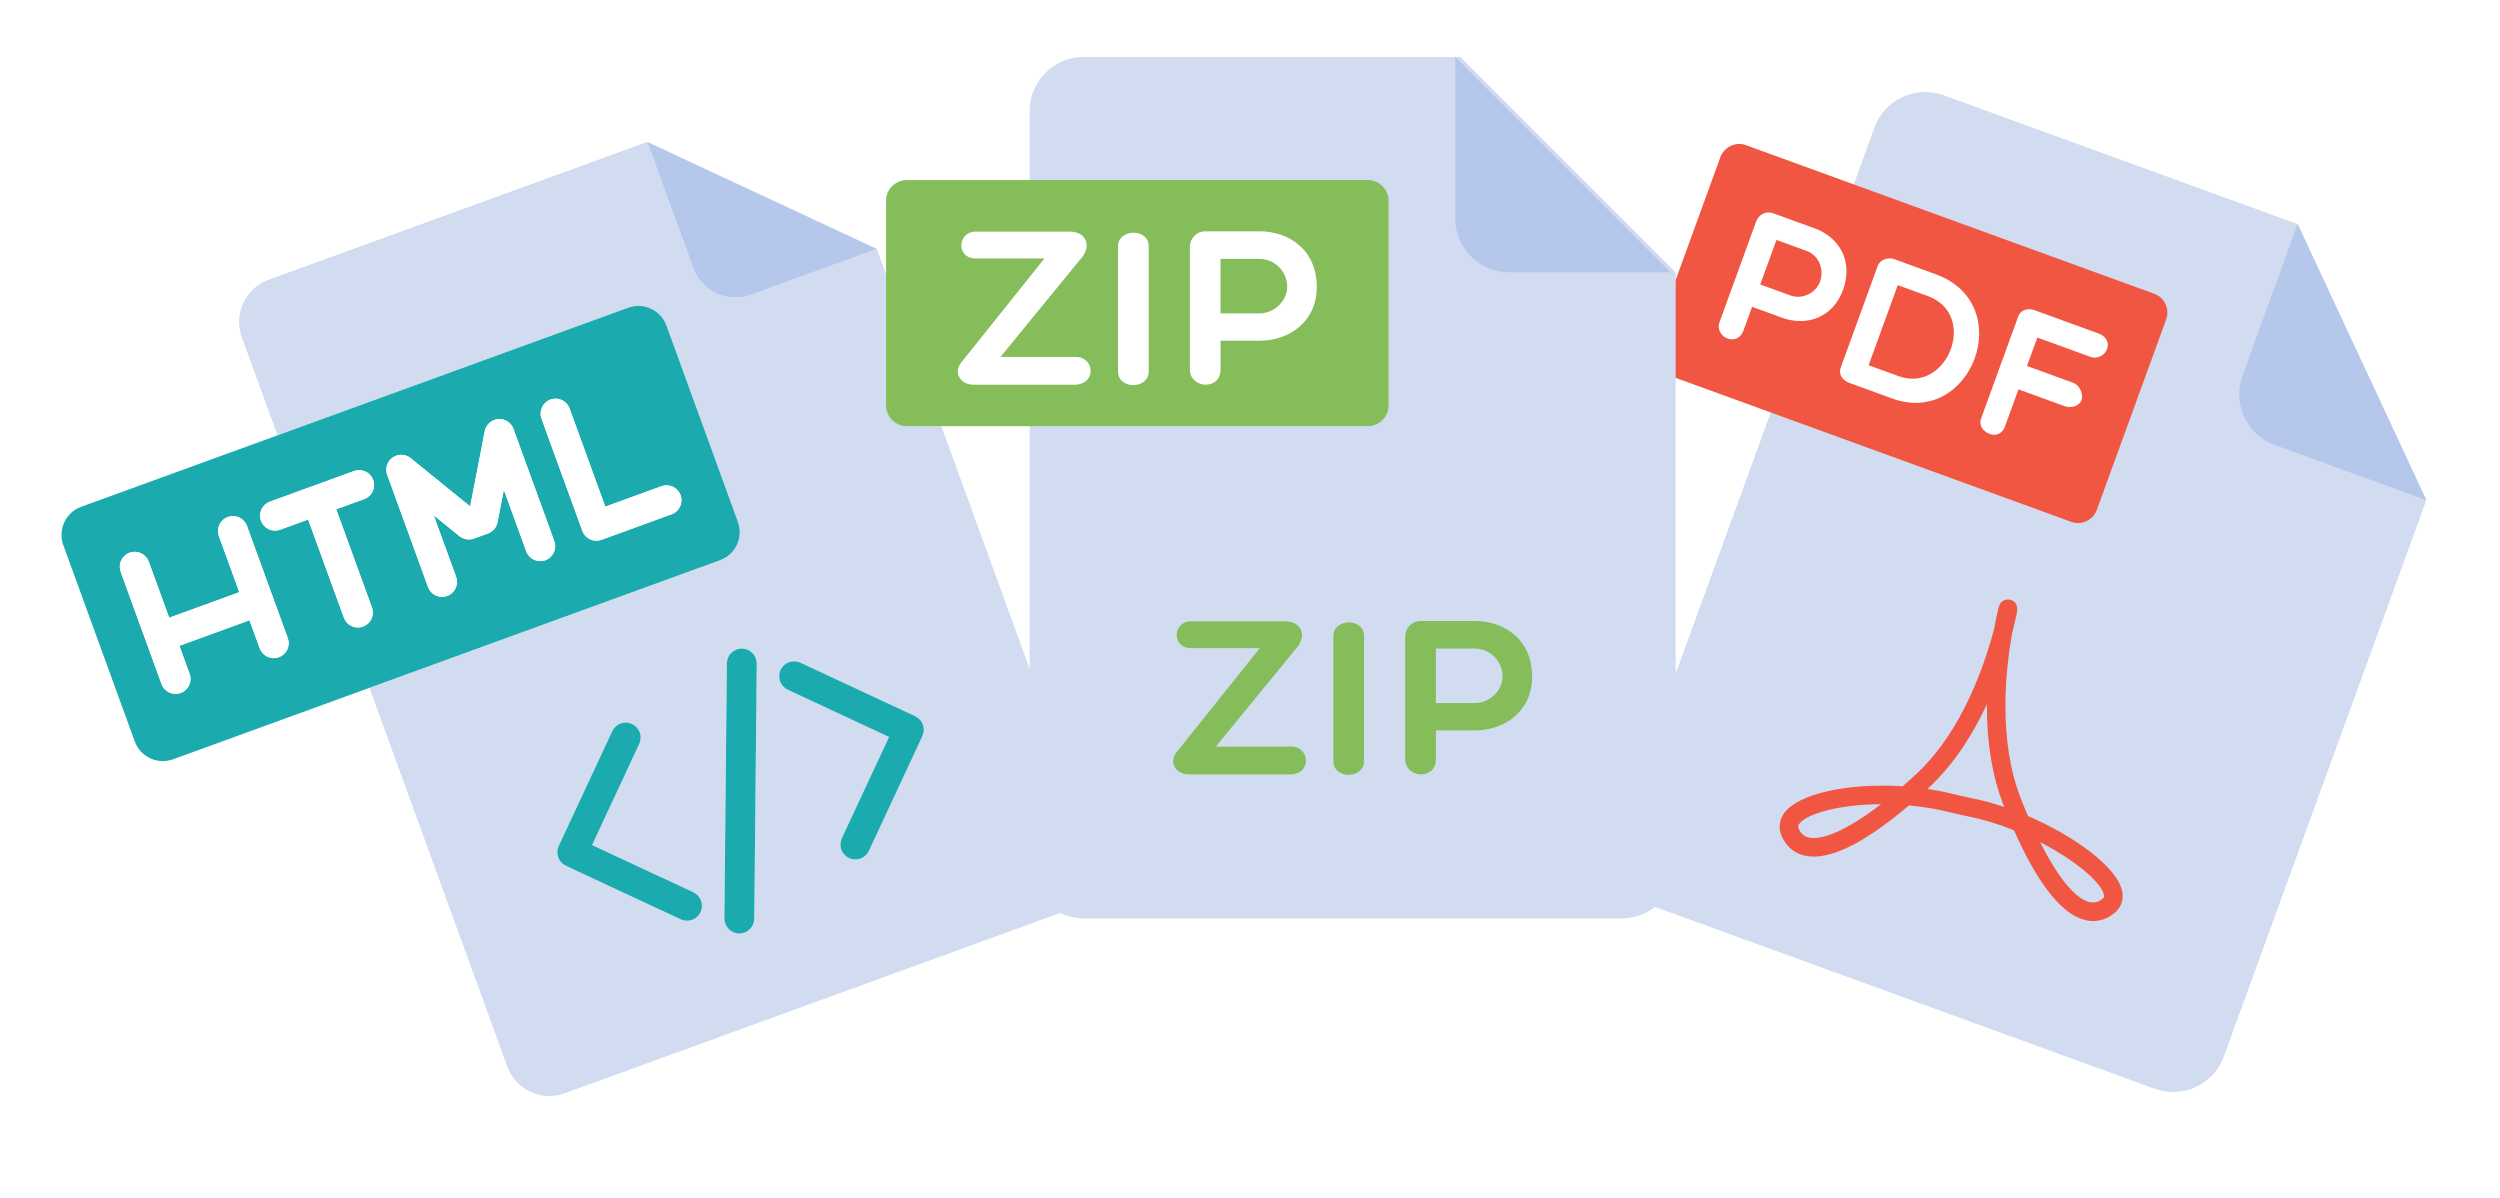
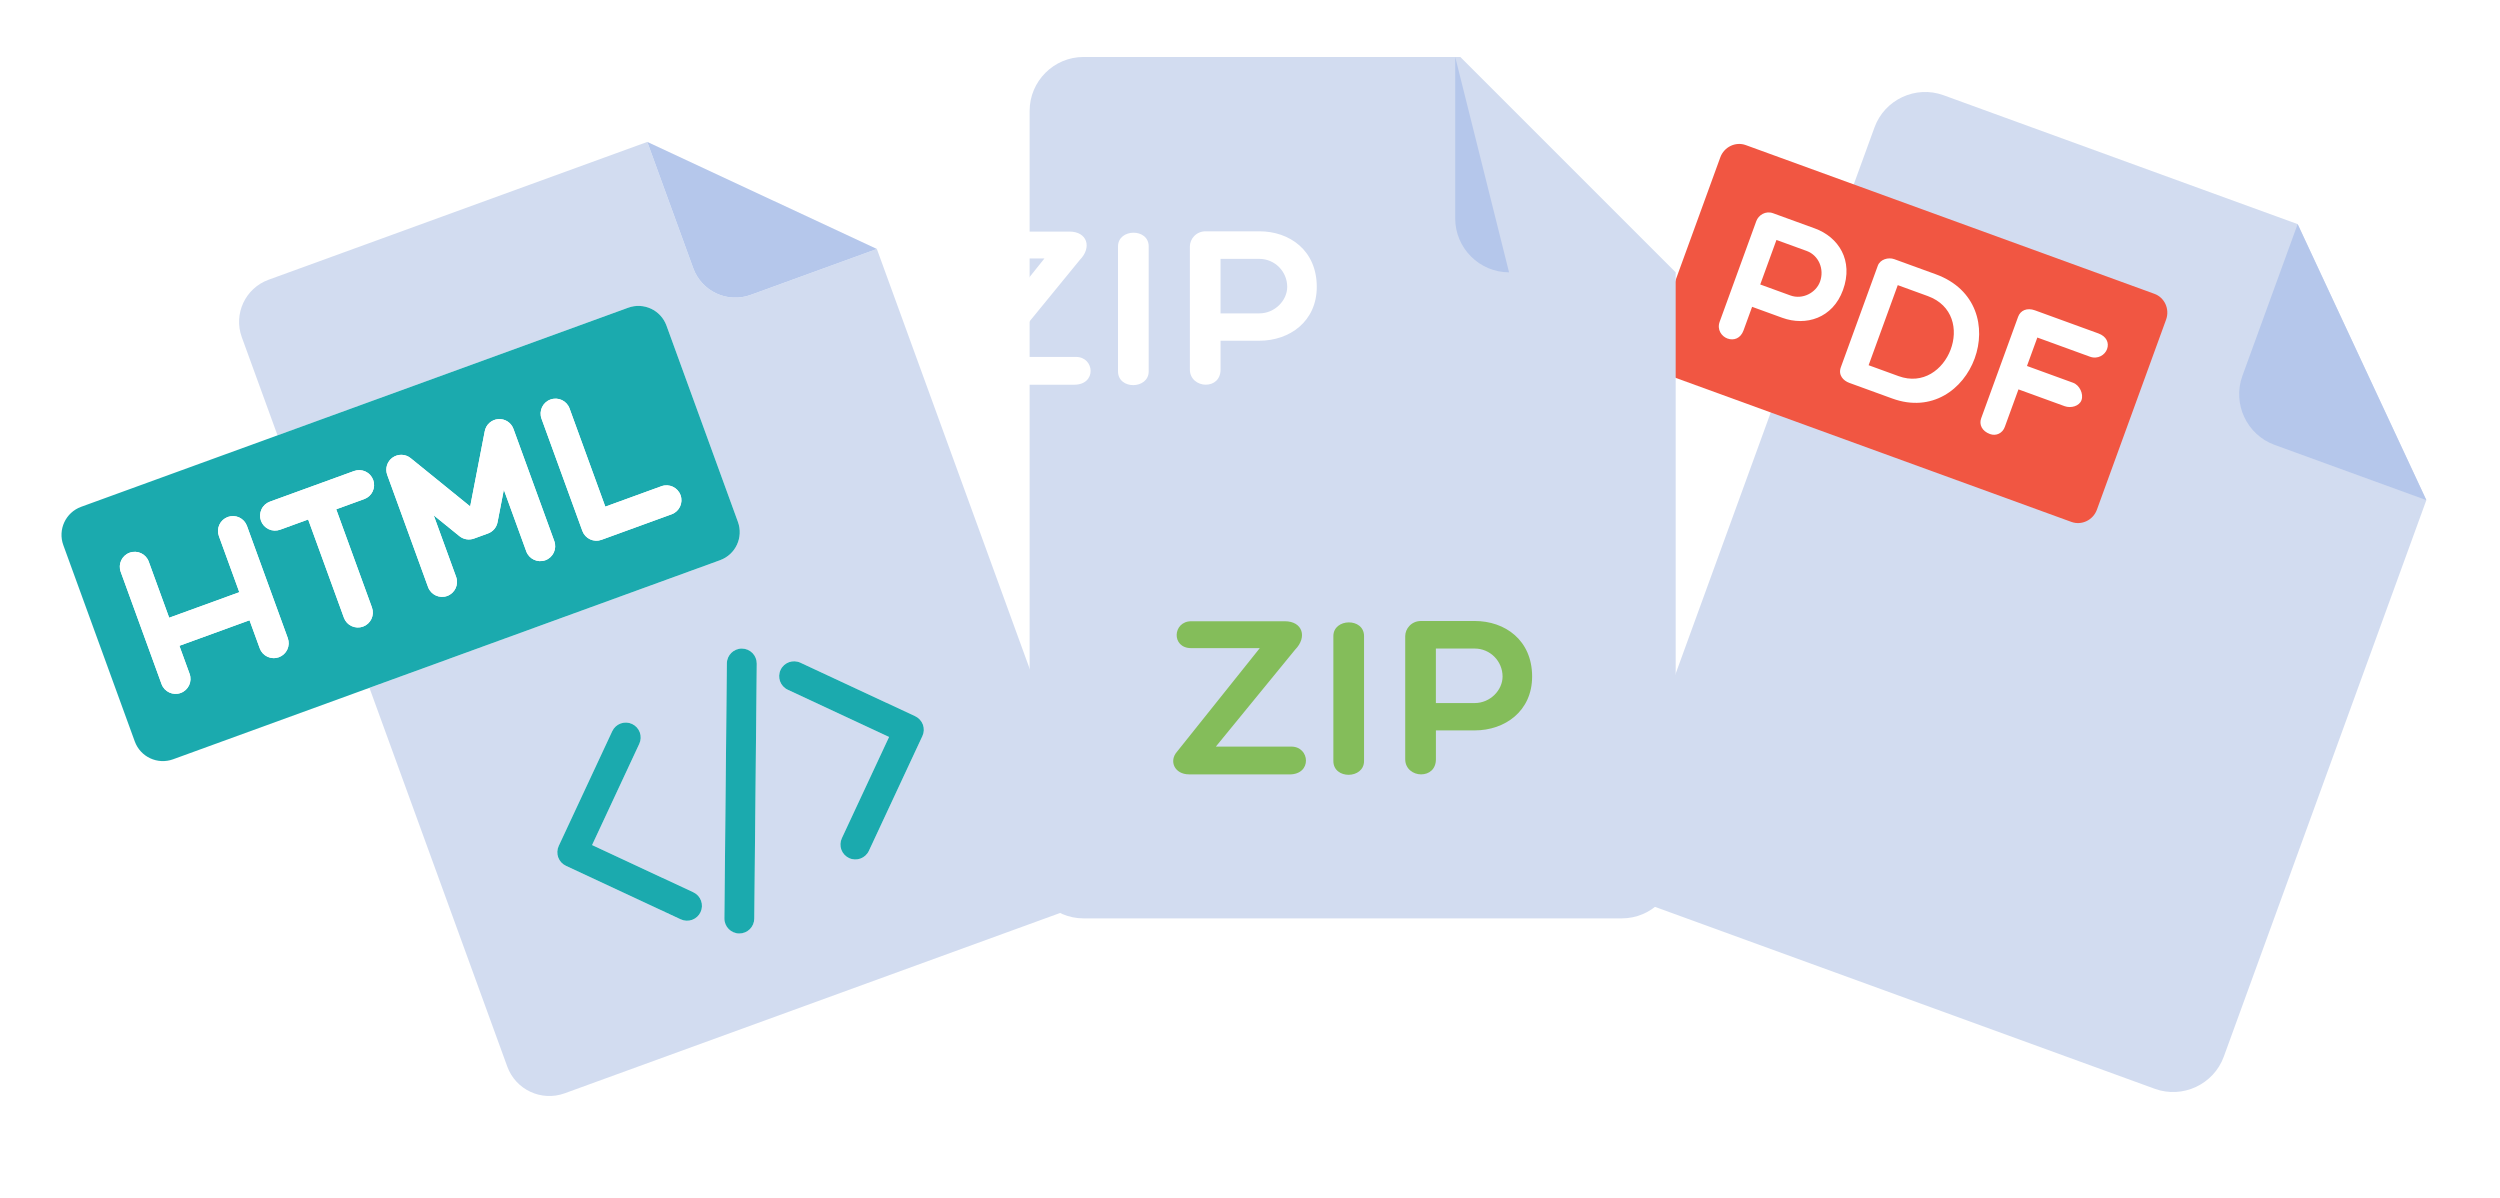
<svg xmlns="http://www.w3.org/2000/svg" width="217" height="104" viewBox="0 0 217 104" fill="none">
  <path d="M65.154 25.599C63.137 26.333 60.906 25.293 60.172 23.276L56.184 12.318L23.31 24.283C21.293 25.017 20.253 27.247 20.987 29.265L24.089 37.787L54.527 26.709C55.872 26.219 57.359 26.913 57.849 28.258L64.053 45.303C64.542 46.648 63.849 48.135 62.504 48.624L32.066 59.703L44.031 92.576C44.765 94.593 46.995 95.633 49.013 94.899L92.843 78.946C94.861 78.212 95.901 75.981 95.166 73.964L76.111 21.61L65.154 25.599ZM60.182 77.449C60.336 77.521 60.475 77.623 60.59 77.748C60.705 77.874 60.794 78.02 60.852 78.18C60.91 78.34 60.936 78.51 60.929 78.68C60.922 78.85 60.881 79.017 60.809 79.171C60.657 79.495 60.389 79.728 60.078 79.841C59.766 79.954 59.411 79.949 59.087 79.797L49.123 75.151C48.969 75.079 48.83 74.978 48.715 74.852C48.6 74.727 48.511 74.58 48.453 74.42C48.395 74.26 48.369 74.091 48.376 73.921C48.384 73.751 48.425 73.584 48.496 73.43L53.143 63.465C53.445 62.817 54.216 62.536 54.864 62.839C55.513 63.141 55.794 63.912 55.491 64.561L51.392 73.35L60.182 77.449ZM65.684 57.603L65.469 79.742C65.462 80.083 65.321 80.408 65.076 80.645C64.83 80.883 64.501 81.014 64.16 81.011C63.819 81.007 63.493 80.87 63.252 80.627C63.012 80.385 62.877 80.057 62.877 79.716L63.092 57.577C63.1 56.862 63.686 56.29 64.4 56.294C65.116 56.302 65.691 56.887 65.684 57.603ZM80.065 63.889L75.419 73.853C75.268 74.178 74.999 74.41 74.688 74.523C74.376 74.637 74.022 74.631 73.697 74.48C73.543 74.408 73.405 74.306 73.29 74.181C73.175 74.055 73.086 73.909 73.027 73.749C72.969 73.589 72.943 73.419 72.951 73.249C72.958 73.079 72.999 72.912 73.071 72.758L77.169 63.968L68.38 59.87C67.731 59.567 67.451 58.797 67.753 58.148C68.056 57.499 68.826 57.219 69.475 57.521L79.439 62.168C79.593 62.24 79.731 62.341 79.847 62.467C79.961 62.592 80.05 62.739 80.109 62.899C80.167 63.059 80.193 63.228 80.186 63.398C80.178 63.568 80.137 63.735 80.065 63.889Z" fill="#D2DCF0" />
  <path d="M65.154 25.598L76.112 21.61L56.184 12.318L60.172 23.275C60.906 25.293 63.137 26.333 65.154 25.598Z" fill="#B5C7EB" />
  <path d="M64.053 45.303L57.849 28.258C57.359 26.913 55.872 26.219 54.527 26.709L7.044 43.991C5.699 44.481 5.006 45.968 5.495 47.313L11.699 64.358C12.189 65.703 13.676 66.396 15.021 65.907L62.504 48.624C63.849 48.135 64.542 46.648 64.053 45.303ZM24.98 55.388C25.038 55.548 25.064 55.717 25.057 55.887C25.05 56.057 25.009 56.224 24.937 56.379C24.865 56.533 24.764 56.671 24.638 56.786C24.512 56.901 24.366 56.99 24.206 57.048C24.046 57.107 23.876 57.133 23.706 57.125C23.536 57.118 23.369 57.077 23.215 57.005C23.061 56.933 22.922 56.832 22.807 56.706C22.692 56.581 22.603 56.434 22.545 56.274L21.659 53.839L15.571 56.055L16.457 58.49C16.702 59.163 16.355 59.906 15.683 60.15C15.011 60.395 14.267 60.049 14.022 59.376L10.477 49.636C10.232 48.963 10.579 48.22 11.252 47.975C11.924 47.73 12.667 48.076 12.912 48.749L14.685 53.62L20.773 51.404L19 46.534C18.942 46.374 18.916 46.204 18.923 46.034C18.93 45.864 18.971 45.697 19.043 45.543C19.115 45.389 19.217 45.25 19.342 45.135C19.468 45.02 19.614 44.931 19.774 44.873C19.934 44.815 20.104 44.789 20.274 44.796C20.444 44.803 20.611 44.844 20.765 44.916C20.919 44.988 21.058 45.09 21.173 45.215C21.288 45.341 21.377 45.487 21.435 45.647L24.98 55.388ZM31.618 43.32L29.183 44.206L32.285 52.729C32.343 52.889 32.37 53.059 32.362 53.228C32.355 53.398 32.314 53.565 32.242 53.72C32.17 53.874 32.069 54.012 31.943 54.127C31.818 54.242 31.671 54.331 31.511 54.389C31.351 54.448 31.181 54.474 31.011 54.467C30.841 54.459 30.674 54.418 30.52 54.346C30.366 54.275 30.227 54.173 30.112 54.047C29.997 53.922 29.908 53.775 29.85 53.615L26.748 45.093L24.313 45.979C24.153 46.037 23.983 46.063 23.814 46.056C23.643 46.048 23.477 46.008 23.322 45.936C23.168 45.864 23.03 45.762 22.915 45.637C22.8 45.511 22.711 45.364 22.652 45.204C22.594 45.044 22.568 44.875 22.575 44.705C22.583 44.535 22.624 44.368 22.696 44.214C22.767 44.059 22.869 43.921 22.994 43.806C23.12 43.691 23.267 43.602 23.427 43.544L30.732 40.885C30.892 40.827 31.062 40.8 31.232 40.808C31.402 40.815 31.569 40.856 31.723 40.928C31.877 41 32.016 41.101 32.13 41.227C32.245 41.352 32.335 41.499 32.393 41.659C32.451 41.819 32.477 41.989 32.47 42.159C32.462 42.329 32.422 42.496 32.35 42.65C32.278 42.804 32.176 42.943 32.051 43.058C31.925 43.173 31.778 43.262 31.618 43.32ZM48.113 46.968C48.358 47.641 48.011 48.384 47.339 48.629C46.666 48.873 45.923 48.527 45.678 47.854L43.733 42.51L43.185 45.335C43.143 45.554 43.044 45.759 42.899 45.929C42.754 46.099 42.567 46.229 42.356 46.306L41.139 46.749C40.711 46.904 40.233 46.824 39.88 46.538L37.645 44.726L39.59 50.07C39.835 50.743 39.488 51.486 38.816 51.731C38.143 51.975 37.4 51.63 37.155 50.956L33.61 41.216C33.513 40.95 33.506 40.659 33.59 40.389C33.674 40.118 33.844 39.882 34.075 39.718C34.552 39.381 35.191 39.4 35.643 39.767L40.812 43.958L42.078 37.424C42.188 36.851 42.666 36.427 43.248 36.379C43.531 36.357 43.813 36.428 44.051 36.581C44.289 36.734 44.471 36.962 44.568 37.228L48.113 46.968L48.113 46.968ZM58.296 44.64L52.209 46.856C52.049 46.914 51.879 46.941 51.709 46.933C51.539 46.926 51.372 46.885 51.218 46.813C51.064 46.741 50.925 46.639 50.81 46.514C50.695 46.389 50.606 46.242 50.548 46.082L47.003 36.342C46.758 35.669 47.105 34.925 47.777 34.681C48.45 34.436 49.193 34.782 49.438 35.455L52.54 43.978L57.41 42.205C58.082 41.961 58.826 42.307 59.071 42.98C59.316 43.653 58.969 44.396 58.296 44.64Z" fill="#1BAAAE" />
  <path d="M19.774 44.873C19.614 44.931 19.468 45.02 19.342 45.135C19.216 45.25 19.115 45.389 19.043 45.543C18.971 45.697 18.93 45.864 18.923 46.034C18.916 46.204 18.942 46.374 19 46.534L20.772 51.404L14.685 53.619L12.912 48.749C12.668 48.076 11.924 47.73 11.252 47.975C10.579 48.22 10.232 48.962 10.477 49.636L14.022 59.376C14.267 60.049 15.011 60.395 15.683 60.15C16.355 59.906 16.703 59.163 16.457 58.489L15.571 56.054L21.659 53.839L22.545 56.274C22.603 56.434 22.692 56.581 22.807 56.706C22.922 56.831 23.061 56.933 23.215 57.005C23.369 57.077 23.536 57.118 23.706 57.125C23.876 57.133 24.046 57.106 24.206 57.048C24.366 56.99 24.513 56.901 24.638 56.786C24.764 56.671 24.865 56.532 24.937 56.378C25.009 56.224 25.05 56.057 25.057 55.887C25.065 55.717 25.038 55.547 24.98 55.388L21.435 45.647C21.377 45.487 21.288 45.34 21.173 45.215C21.058 45.09 20.919 44.988 20.765 44.916C20.611 44.844 20.444 44.803 20.274 44.796C20.104 44.788 19.934 44.815 19.774 44.873ZM43.248 36.379C42.666 36.426 42.188 36.851 42.078 37.424L40.813 43.957L35.644 39.766C35.192 39.4 34.553 39.381 34.075 39.718C33.845 39.882 33.674 40.118 33.59 40.388C33.506 40.659 33.513 40.95 33.61 41.216L37.155 50.956C37.4 51.629 38.144 51.975 38.816 51.73C39.488 51.486 39.835 50.743 39.59 50.07L37.645 44.725L39.88 46.537C40.054 46.678 40.261 46.772 40.482 46.809C40.703 46.846 40.929 46.825 41.139 46.748L42.357 46.305C42.784 46.15 43.099 45.781 43.186 45.334L43.733 42.51L45.678 47.854C45.923 48.527 46.666 48.873 47.339 48.629C48.011 48.384 48.358 47.641 48.113 46.968L44.568 37.228C44.471 36.961 44.289 36.734 44.051 36.581C43.813 36.428 43.531 36.357 43.248 36.379ZM30.732 40.885L23.427 43.543C23.267 43.602 23.12 43.691 22.995 43.806C22.869 43.921 22.767 44.059 22.696 44.213C22.624 44.368 22.583 44.535 22.576 44.705C22.568 44.874 22.594 45.044 22.652 45.204C22.711 45.364 22.8 45.511 22.915 45.636C23.03 45.762 23.168 45.864 23.322 45.935C23.477 46.007 23.643 46.048 23.814 46.056C23.983 46.063 24.153 46.037 24.313 45.979L26.748 45.092L29.85 53.615C29.908 53.775 29.997 53.922 30.112 54.047C30.227 54.173 30.366 54.274 30.52 54.346C30.674 54.418 30.841 54.459 31.011 54.466C31.181 54.474 31.351 54.448 31.511 54.389C31.671 54.331 31.818 54.242 31.943 54.127C32.069 54.012 32.17 53.874 32.242 53.719C32.314 53.565 32.355 53.398 32.362 53.228C32.37 53.058 32.344 52.889 32.285 52.729L29.183 44.206L31.618 43.32C31.778 43.262 31.925 43.172 32.051 43.057C32.176 42.943 32.278 42.804 32.35 42.65C32.422 42.496 32.462 42.329 32.47 42.159C32.477 41.989 32.451 41.819 32.393 41.659C32.335 41.499 32.245 41.352 32.131 41.227C32.016 41.101 31.877 41 31.723 40.928C31.569 40.856 31.402 40.815 31.232 40.808C31.062 40.8 30.892 40.826 30.732 40.885ZM57.41 42.205L52.54 43.978L49.438 35.455C49.193 34.782 48.45 34.436 47.777 34.681C47.105 34.925 46.758 35.668 47.003 36.341L50.548 46.082C50.606 46.242 50.695 46.388 50.81 46.514C50.925 46.639 51.064 46.741 51.218 46.813C51.372 46.885 51.539 46.926 51.709 46.933C51.879 46.94 52.049 46.914 52.209 46.856L58.296 44.64C58.969 44.395 59.316 43.653 59.071 42.98C58.826 42.306 58.083 41.96 57.41 42.205Z" fill="white" />
  <path d="M64.401 56.294C63.687 56.29 63.1 56.862 63.092 57.577L62.877 79.716C62.871 80.432 63.445 81.017 64.161 81.025C64.505 81.028 64.836 80.895 65.081 80.654C65.326 80.414 65.466 80.086 65.47 79.742L65.685 57.603C65.688 57.259 65.554 56.928 65.314 56.683C65.073 56.437 64.745 56.298 64.401 56.294ZM54.864 62.839C54.71 62.767 54.543 62.726 54.373 62.719C54.203 62.712 54.034 62.738 53.874 62.796C53.714 62.854 53.567 62.943 53.442 63.058C53.316 63.173 53.215 63.312 53.143 63.466L48.496 73.43C48.425 73.584 48.384 73.751 48.376 73.921C48.369 74.091 48.395 74.261 48.453 74.421C48.511 74.58 48.6 74.727 48.715 74.853C48.83 74.978 48.969 75.08 49.123 75.152L59.087 79.798C59.241 79.87 59.408 79.911 59.578 79.918C59.748 79.926 59.918 79.9 60.078 79.841C60.238 79.783 60.385 79.694 60.51 79.579C60.636 79.464 60.737 79.326 60.809 79.171C60.881 79.017 60.922 78.85 60.929 78.68C60.936 78.51 60.91 78.341 60.852 78.181C60.794 78.021 60.705 77.874 60.59 77.748C60.475 77.623 60.336 77.522 60.182 77.45L51.392 73.351L55.491 64.561C55.563 64.407 55.604 64.24 55.611 64.07C55.619 63.9 55.593 63.73 55.535 63.57C55.476 63.41 55.387 63.263 55.272 63.138C55.157 63.013 55.019 62.911 54.864 62.839ZM69.475 57.522C68.826 57.219 68.055 57.499 67.753 58.148C67.451 58.797 67.731 59.567 68.38 59.87L77.17 63.968L73.071 72.758C72.999 72.912 72.958 73.079 72.951 73.249C72.943 73.419 72.969 73.589 73.027 73.749C73.086 73.909 73.175 74.056 73.29 74.181C73.405 74.306 73.543 74.408 73.697 74.48C74.022 74.631 74.376 74.637 74.688 74.523C75 74.41 75.268 74.177 75.419 73.853L80.065 63.889C80.137 63.735 80.178 63.568 80.186 63.398C80.193 63.228 80.167 63.058 80.109 62.898C80.05 62.739 79.961 62.592 79.846 62.466C79.731 62.341 79.593 62.239 79.439 62.167L69.475 57.522Z" fill="#1BAAAE" />
  <path d="M168.696 8.265C166.281 7.385 163.586 8.642 162.707 11.057L140.331 72.535C139.451 74.95 140.708 77.646 143.124 78.525L187.036 94.508C189.451 95.387 192.147 94.13 193.026 91.715L210.607 43.411L199.435 19.453L168.696 8.265Z" fill="#D2DCF0" />
  <path d="M197.433 38.616L210.607 43.411L199.435 19.453L194.64 32.626C193.761 35.042 195.018 37.737 197.433 38.616Z" fill="#B5C7EB" />
  <path d="M182.012 44.239C181.682 45.147 180.686 45.625 179.799 45.302L144.329 32.392C143.442 32.069 142.987 31.063 143.317 30.156L149.322 13.658C149.652 12.751 150.648 12.272 151.535 12.595L187.005 25.505C187.892 25.828 188.347 26.834 188.017 27.742L182.012 44.239Z" fill="#F15642" />
  <path d="M152.447 19.191C152.634 18.679 153.245 18.268 153.903 18.508L157.527 19.827C159.568 20.57 160.913 22.589 159.97 25.177C159.078 27.63 156.744 28.328 154.703 27.585L152.083 26.632L151.338 28.681C151.089 29.364 150.509 29.59 149.944 29.384C149.426 29.196 149.019 28.611 149.268 27.927L152.447 19.191ZM154.196 20.828L152.789 24.693L155.409 25.646C156.46 26.029 157.626 25.414 157.977 24.452C158.372 23.367 157.867 22.164 156.816 21.781L154.196 20.828ZM160.518 33.233C160 33.045 159.537 32.56 159.785 31.878L162.993 23.064C163.195 22.508 163.908 22.308 164.426 22.496L168.019 23.804C175.189 26.413 171.124 37.093 164.252 34.592L160.518 33.233ZM164.726 24.75L162.196 31.701L164.799 32.649C169.036 34.191 171.754 27.308 167.329 25.698L164.726 24.75ZM176.84 29.3L175.942 31.767L179.943 33.223C180.508 33.428 180.87 34.193 180.673 34.734C180.487 35.247 179.769 35.46 179.204 35.254L175.203 33.798L174.017 37.056C173.819 37.6 173.277 37.875 172.728 37.675C172.037 37.423 171.767 36.853 171.965 36.309L175.173 27.495C175.375 26.938 175.947 26.687 176.636 26.938L182.143 28.942C182.834 29.194 183.095 29.748 182.892 30.305C182.711 30.802 182.1 31.212 181.409 30.961L176.841 29.298L176.84 29.3Z" fill="white" />
-   <path d="M184.219 77.45C183.872 75.254 179.863 72.475 176.028 70.83C175.805 70.303 175.589 69.773 175.382 69.24C173.418 64.168 174.09 58.082 174.659 54.935C174.797 54.404 174.923 53.869 175.036 53.331C175.103 53.005 175.243 52.326 174.572 52.082C174.357 52.003 174.116 52.02 173.909 52.131C173.571 52.317 173.5 52.623 173.419 52.977C173.325 53.383 173.208 53.929 173.094 54.56C172.286 57.671 170.337 63.446 166.368 67.151C165.968 67.525 165.562 67.891 165.151 68.252C160.362 67.935 156.05 68.91 154.86 70.586C154.429 71.193 154.355 71.898 154.651 72.573C154.996 73.358 155.547 73.892 156.287 74.162C158.336 74.907 161.502 73.476 165.696 69.909C166.906 70.017 168.105 70.219 169.283 70.513C169.817 70.645 170.354 70.766 170.893 70.875C172.125 71.12 173.471 71.528 174.812 72.066C176.763 76.472 178.728 79.06 180.651 79.76C181.684 80.136 182.723 79.943 183.574 79.219C184.099 78.769 184.329 78.141 184.219 77.45ZM156.837 72.649C156.516 72.533 156.29 72.303 156.123 71.925C156.055 71.771 156.067 71.664 156.171 71.518C156.784 70.655 159.6 69.817 163.274 69.803C160.392 72.025 158.024 73.081 156.837 72.649ZM171.204 69.298C170.779 69.214 170.095 69.061 169.676 68.956C168.915 68.761 168.119 68.603 167.301 68.481L167.464 68.328C169.411 66.512 171.087 64.094 172.462 61.124C172.443 64.417 172.918 67.335 173.881 69.821C173.909 69.895 173.939 69.97 173.967 70.045C173.006 69.721 172.08 69.472 171.204 69.298ZM182.526 77.996C182.113 78.35 181.681 78.426 181.169 78.24C179.967 77.802 178.532 75.991 177.078 73.099C180.346 74.776 182.477 76.725 182.631 77.702C182.653 77.843 182.63 77.906 182.526 77.996Z" fill="#F15642" />
  <g filter="url(#filter0_d_2001_274)">
    <path d="M94.046 4.946C91.475 4.946 89.372 7.048 89.372 9.619V75.042C89.372 77.612 91.475 79.715 94.046 79.715H140.776C143.347 79.715 145.449 77.612 145.449 75.042V23.638L126.757 4.946H94.046Z" fill="#D2DCF0" />
  </g>
-   <path d="M130.985 23.638H145.004L126.312 4.946V18.965C126.312 21.535 128.415 23.638 130.985 23.638Z" fill="#B5C7EB" />
-   <path d="M120.526 35.209C120.526 36.188 119.708 36.99 118.709 36.99H78.728C77.729 36.99 76.911 36.188 76.911 35.209V17.407C76.911 16.428 77.729 15.627 78.728 15.627H118.709C119.708 15.627 120.526 16.428 120.526 17.407V35.209Z" fill="#84BD5A" />
+   <path d="M130.985 23.638L126.312 4.946V18.965C126.312 21.535 128.415 23.638 130.985 23.638Z" fill="#B5C7EB" />
  <path d="M84.525 33.392C83.254 33.392 82.75 32.235 83.476 31.418L90.657 22.434H84.704C82.952 22.434 83.093 20.101 84.704 20.101H92.834C94.365 20.101 94.809 21.465 93.722 22.569L86.843 30.981H93.399C95.013 30.981 95.215 33.394 93.24 33.394H84.525V33.392ZM97.043 21.389C97.043 19.83 99.707 19.773 99.707 21.389V32.233C99.707 33.808 97.043 33.848 97.043 32.233V21.389ZM103.281 21.389C103.281 20.762 103.805 20.077 104.653 20.077H109.312C111.935 20.077 114.296 21.731 114.296 24.9C114.296 27.902 111.935 29.575 109.312 29.575H105.944V32.083C105.944 32.919 105.379 33.392 104.653 33.392C103.987 33.392 103.281 32.919 103.281 32.083V21.389ZM105.942 22.47V27.201H109.309C110.661 27.201 111.73 26.078 111.73 24.9C111.73 23.572 110.661 22.47 109.309 22.47H105.942Z" fill="white" />
  <path d="M103.218 67.216C101.947 67.216 101.442 66.059 102.169 65.242L109.349 56.258H103.397C101.644 56.258 101.785 53.925 103.397 53.925H111.526C113.057 53.925 113.501 55.289 112.414 56.394L105.536 64.805H112.091C113.705 64.805 113.907 67.219 111.932 67.219H103.218V67.216ZM115.736 55.213C115.736 53.655 118.399 53.598 118.399 55.213V66.057C118.399 67.632 115.736 67.672 115.736 66.057V55.213ZM121.973 55.213C121.973 54.586 122.498 53.902 123.345 53.902H128.004C130.627 53.902 132.988 55.555 132.988 58.724C132.988 61.726 130.627 63.399 128.004 63.399H124.637V65.907C124.637 66.743 124.072 67.216 123.345 67.216C122.679 67.216 121.973 66.743 121.973 65.907V55.213ZM124.634 56.294V61.026H128.001C129.353 61.026 130.423 59.902 130.423 58.724C130.423 57.396 129.353 56.294 128.001 56.294H124.634Z" fill="#84BD5A" />
  <defs>
    <filter id="filter0_d_2001_274" x="85.372" y="0.946" width="64.077" height="82.769" filterUnits="userSpaceOnUse" color-interpolation-filters="sRGB">
      <feFlood flood-opacity="0" result="BackgroundImageFix" />
      <feColorMatrix in="SourceAlpha" type="matrix" values="0 0 0 0 0 0 0 0 0 0 0 0 0 0 0 0 0 0 127 0" result="hardAlpha" />
      <feOffset />
      <feGaussianBlur stdDeviation="2" />
      <feComposite in2="hardAlpha" operator="out" />
      <feColorMatrix type="matrix" values="0 0 0 0 0 0 0 0 0 0 0 0 0 0 0 0 0 0 0.15 0" />
      <feBlend mode="normal" in2="BackgroundImageFix" result="effect1_dropShadow_2001_274" />
      <feBlend mode="normal" in="SourceGraphic" in2="effect1_dropShadow_2001_274" result="shape" />
    </filter>
  </defs>
</svg>